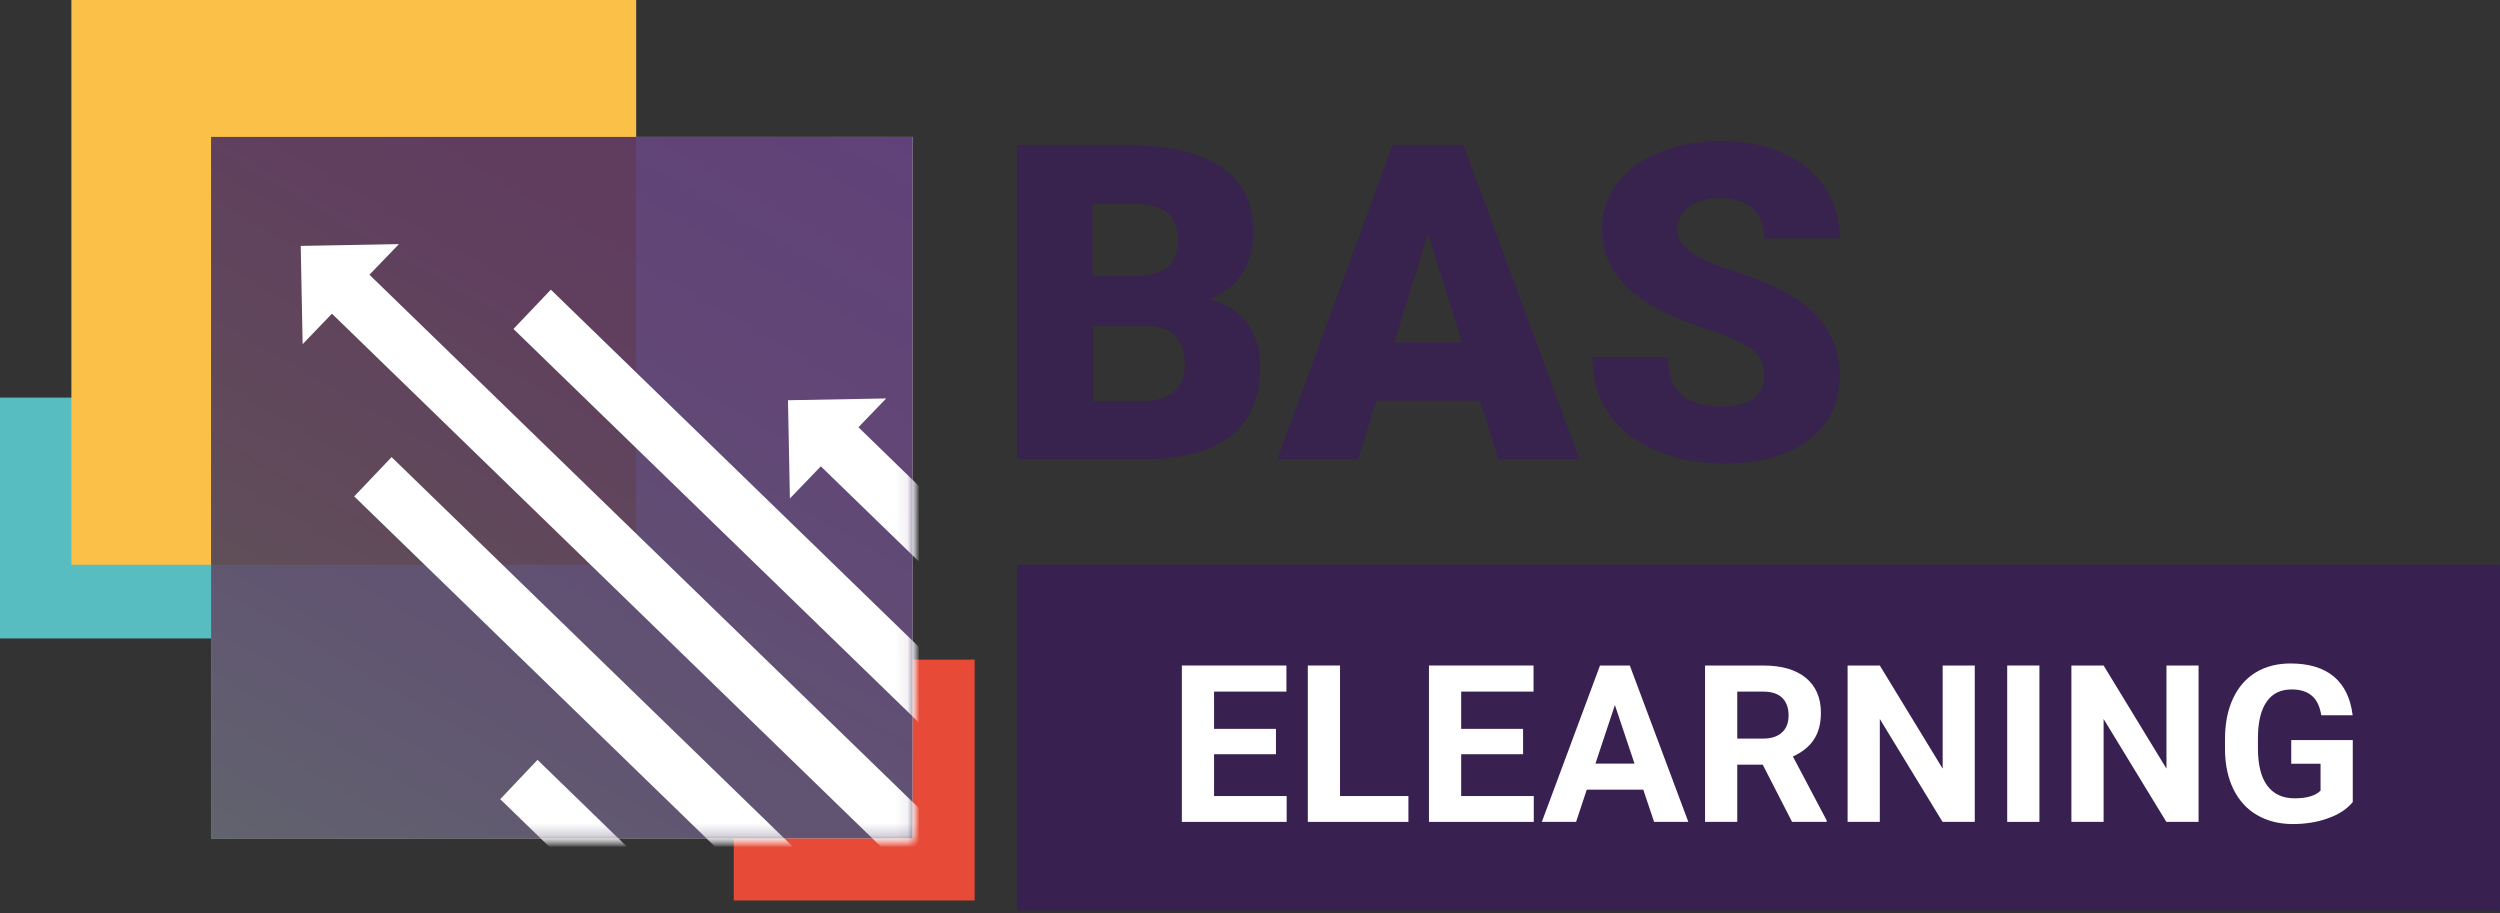
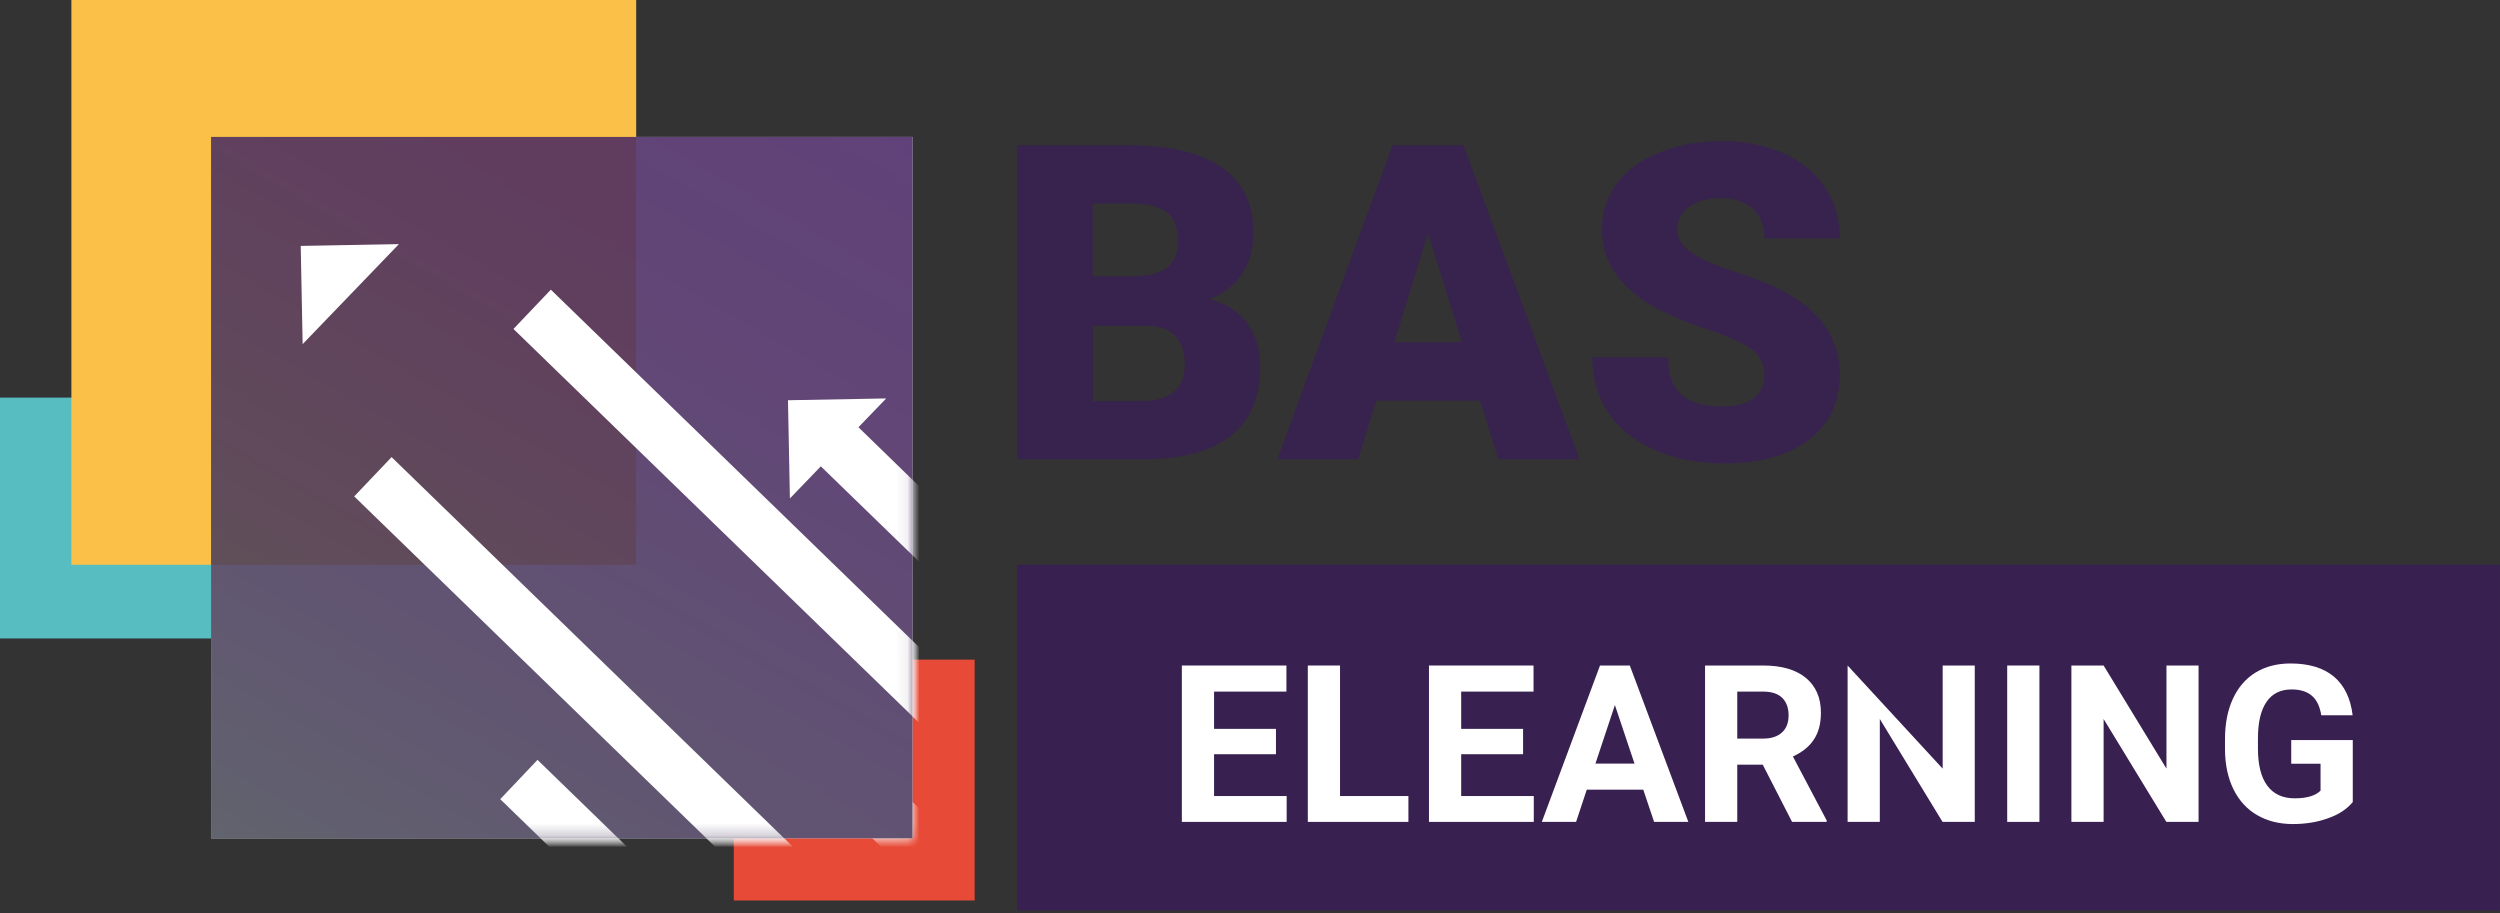
<svg xmlns="http://www.w3.org/2000/svg" width="208" height="76" viewBox="0 0 208 76" fill="none">
  <rect x="0" y="0" width="208" height="76" fill="#333333" stroke="none" />
  <g id="baslogo_1 1" clip-path="url(#clip0_35_813)">
    <g id="Layer 1">
      <g id="Group">
        <path id="Vector" d="M81.09 54.881H61.05V74.921H81.09V54.881Z" fill="#E74A36" />
        <path id="Vector_2" d="M20.04 33.08H0V53.12H20.04V33.08Z" fill="#58BDC1" />
        <g id="Group_2">
          <path id="Vector_3" d="M75.92 11.391H17.56V69.751H75.92V11.391Z" fill="white" />
          <g id="Clip path group">
            <mask id="mask0_35_813" style="mask-type:luminance" maskUnits="userSpaceOnUse" x="17" y="11" width="59" height="59">
              <g id="clippath">
                <path id="Vector_4" d="M75.92 11.391H17.56V69.751H75.92V11.391Z" fill="white" />
              </g>
            </mask>
            <g mask="url(#mask0_35_813)">
              <g id="Group_3">
                <g id="Group_4">
                  <path id="Vector_5" d="M61.49 85.781L41.62 66.491L44.72 63.221L64.6 82.521L61.49 85.781Z" fill="white" />
                  <path id="Vector_6" d="M68.12 78.821L29.47 41.301L32.58 38.031L71.22 75.551L68.12 78.821Z" fill="white" />
                  <path id="Vector_7" d="M74.74 71.851L25.61 24.151L28.71 20.891L77.85 68.591L74.74 71.851Z" fill="white" />
                  <path id="Vector_8" d="M81.37 64.89L42.72 27.37L45.83 24.1L84.48 61.62L81.37 64.89Z" fill="white" />
-                   <path id="Vector_9" d="M88 57.921L68.12 38.631L71.23 35.361L91.1 54.661L88 57.921Z" fill="white" />
                  <path id="Vector_10" d="M33.19 20.311L25.02 20.46L25.18 28.631L33.19 20.311Z" fill="white" />
                </g>
              </g>
            </g>
          </g>
        </g>
        <path id="Vector_11" d="M52.93 0H5.94V46.99H52.93V0Z" fill="#FAC047" />
        <path id="Vector_12" opacity="0.87" d="M75.92 11.391H17.56V69.751H75.92V11.391Z" fill="url(#paint0_linear_35_813)" />
        <path id="Vector_13" d="M73.73 33.15L65.56 33.3L65.72 41.47L73.73 33.15Z" fill="white" />
        <g id="Clip path group_2">
          <mask id="mask1_35_813" style="mask-type:luminance" maskUnits="userSpaceOnUse" x="17" y="11" width="59" height="59">
            <g id="clippath-1">
              <path id="Vector_14" d="M75.92 11.391H17.56V69.751H75.92V11.391Z" fill="white" />
            </g>
          </mask>
          <g mask="url(#mask1_35_813)">
            <g id="Group_5">
              <g id="Group_6">
                <path id="Vector_15" d="M61.49 85.781L41.62 66.491L44.72 63.221L64.6 82.521L61.49 85.781Z" fill="white" />
                <path id="Vector_16" d="M68.12 78.821L29.47 41.301L32.58 38.031L71.22 75.551L68.12 78.821Z" fill="white" />
-                 <path id="Vector_17" d="M74.74 71.851L25.61 24.151L28.71 20.891L77.85 68.591L74.74 71.851Z" fill="white" />
                <path id="Vector_18" d="M81.37 64.89L42.72 27.37L45.83 24.1L84.48 61.62L81.37 64.89Z" fill="white" />
                <path id="Vector_19" d="M88 57.921L68.12 38.631L71.23 35.361L91.1 54.661L88 57.921Z" fill="white" />
                <path id="Vector_20" d="M33.19 20.311L25.02 20.46L25.18 28.631L33.19 20.311Z" fill="white" />
              </g>
            </g>
          </g>
        </g>
        <g id="Group_7" opacity="0.87">
          <path id="Vector_21" d="M84.61 38.21V12.09H93.99C97.35 12.09 99.91 12.71 101.66 13.94C103.41 15.17 104.29 16.96 104.29 19.3C104.29 20.65 103.98 21.81 103.36 22.76C102.74 23.72 101.82 24.42 100.62 24.88C101.98 25.24 103.03 25.91 103.76 26.89C104.49 27.87 104.85 29.07 104.85 30.48C104.85 33.04 104.04 34.96 102.42 36.25C100.8 37.54 98.4 38.19 95.22 38.21H84.62H84.61ZM90.91 22.98H94.19C95.57 22.97 96.55 22.72 97.13 22.22C97.72 21.73 98.01 21 98.01 20.04C98.01 18.94 97.69 18.14 97.06 17.66C96.43 17.18 95.4 16.93 93.99 16.93H90.9V22.98H90.91ZM90.91 27.11V33.37H95.04C96.18 33.37 97.05 33.11 97.66 32.59C98.27 32.07 98.58 31.34 98.58 30.39C98.58 28.21 97.5 27.12 95.33 27.11H90.92H90.91Z" fill="#382051" />
          <path id="Vector_22" d="M123.14 33.33H114.51L113 38.21H106.27L115.85 12.09H121.77L131.42 38.21H124.66L123.14 33.33ZM116.02 28.47H121.63L118.81 19.41L116.01 28.47H116.02Z" fill="#382051" />
          <path id="Vector_23" d="M146.8 31.27C146.8 30.35 146.47 29.63 145.82 29.12C145.17 28.61 144.02 28.07 142.38 27.52C140.74 26.97 139.4 26.44 138.36 25.92C134.98 24.26 133.28 21.97 133.28 19.07C133.28 17.62 133.7 16.35 134.54 15.24C135.38 14.13 136.58 13.27 138.12 12.66C139.66 12.04 141.4 11.74 143.32 11.74C145.24 11.74 146.88 12.08 148.37 12.74C149.86 13.41 151.02 14.36 151.84 15.6C152.67 16.84 153.08 18.25 153.08 19.84H146.8C146.8 18.78 146.47 17.95 145.82 17.36C145.17 16.77 144.29 16.48 143.17 16.48C142.05 16.48 141.16 16.73 140.51 17.22C139.86 17.72 139.53 18.35 139.53 19.11C139.53 19.78 139.89 20.39 140.61 20.93C141.33 21.47 142.59 22.04 144.39 22.62C146.2 23.2 147.68 23.82 148.84 24.49C151.66 26.12 153.07 28.36 153.07 31.22C153.07 33.5 152.21 35.3 150.49 36.6C148.77 37.9 146.41 38.56 143.4 38.56C141.28 38.56 139.37 38.18 137.65 37.42C135.93 36.66 134.64 35.62 133.78 34.3C132.91 32.98 132.48 31.46 132.48 29.73H138.79C138.79 31.13 139.15 32.16 139.88 32.82C140.6 33.48 141.78 33.82 143.4 33.82C144.44 33.82 145.26 33.6 145.87 33.15C146.47 32.7 146.78 32.07 146.78 31.26L146.8 31.27Z" fill="#382051" />
        </g>
        <g id="Group_8">
          <path id="Vector_24" d="M207.99 46.99H84.61V75.75H207.99V46.99Z" fill="#382051" />
          <g id="Group_9">
            <path id="Vector_25" d="M106.16 62.751H101.01V66.231H107.05V68.381H98.33V55.371H107.03V57.541H101.01V60.641H106.16V62.741V62.751Z" fill="white" />
            <path id="Vector_26" d="M111.49 66.231H117.18V68.381H108.81V55.371H111.49V66.221V66.231Z" fill="white" />
            <path id="Vector_27" d="M126.72 62.751H121.57V66.231H127.61V68.381H118.89V55.371H127.59V57.541H121.57V60.641H126.72V62.741V62.751Z" fill="white" />
            <path id="Vector_28" d="M136.72 65.701H132.02L131.13 68.381H128.28L133.12 55.371H135.6L140.47 68.381H137.62L136.72 65.701ZM132.74 63.531H135.99L134.36 58.661L132.74 63.531Z" fill="white" />
            <path id="Vector_29" d="M146.68 63.621H144.54V68.381H141.86V55.371H146.69C148.23 55.371 149.41 55.711 150.25 56.401C151.08 57.091 151.5 58.051 151.5 59.301C151.5 60.191 151.31 60.931 150.92 61.521C150.54 62.111 149.95 62.581 149.17 62.941L151.98 68.261V68.381H149.1L146.66 63.621H146.68ZM144.54 61.451H146.7C147.37 61.451 147.89 61.281 148.26 60.941C148.63 60.601 148.81 60.131 148.81 59.521C148.81 58.911 148.64 58.421 148.29 58.071C147.94 57.721 147.41 57.541 146.69 57.541H144.54V61.441V61.451Z" fill="white" />
-             <path id="Vector_30" d="M164.3 68.381H161.62L156.4 59.821V68.381H153.72V55.371H156.4L161.63 63.951V55.371H164.3V68.381Z" fill="white" />
+             <path id="Vector_30" d="M164.3 68.381H161.62L156.4 59.821V68.381H153.72V55.371L161.63 63.951V55.371H164.3V68.381Z" fill="white" />
            <path id="Vector_31" d="M169.68 68.381H167V55.371H169.68V68.381Z" fill="white" />
            <path id="Vector_32" d="M182.92 68.381H180.24L175.02 59.821V68.381H172.34V55.371H175.02L180.25 63.951V55.371H182.92V68.381Z" fill="white" />
            <path id="Vector_33" d="M195.74 66.741C195.26 67.321 194.58 67.771 193.69 68.081C192.81 68.401 191.83 68.561 190.76 68.561C189.63 68.561 188.65 68.311 187.8 67.821C186.95 67.331 186.3 66.621 185.83 65.681C185.37 64.741 185.13 63.651 185.12 62.381V61.501C185.12 60.201 185.34 59.081 185.78 58.131C186.22 57.181 186.85 56.451 187.67 55.951C188.49 55.451 189.46 55.201 190.57 55.201C192.11 55.201 193.32 55.571 194.19 56.301C195.06 57.041 195.57 58.111 195.74 59.511H193.13C193.01 58.771 192.75 58.221 192.34 57.881C191.93 57.531 191.37 57.361 190.66 57.361C189.75 57.361 189.05 57.701 188.58 58.391C188.1 59.081 187.86 60.091 187.86 61.451V62.281C187.86 63.641 188.12 64.671 188.64 65.371C189.16 66.071 189.92 66.421 190.92 66.421C191.92 66.421 192.64 66.211 193.07 65.781V63.541H190.63V61.571H195.75V66.761L195.74 66.741Z" fill="white" />
          </g>
        </g>
      </g>
    </g>
  </g>
  <defs>
    <linearGradient id="paint0_linear_35_813" x1="26.81" y1="75.091" x2="66.67" y2="6.051" gradientUnits="userSpaceOnUse">
      <stop stop-color="#494C58" />
      <stop offset="0.24" stop-color="#493E5C" />
      <stop offset="0.69" stop-color="#492B62" />
      <stop offset="1" stop-color="#4A2565" />
    </linearGradient>
    <clipPath id="clip0_35_813">
      <rect width="207.98" height="75.75" fill="white" />
    </clipPath>
  </defs>
</svg>